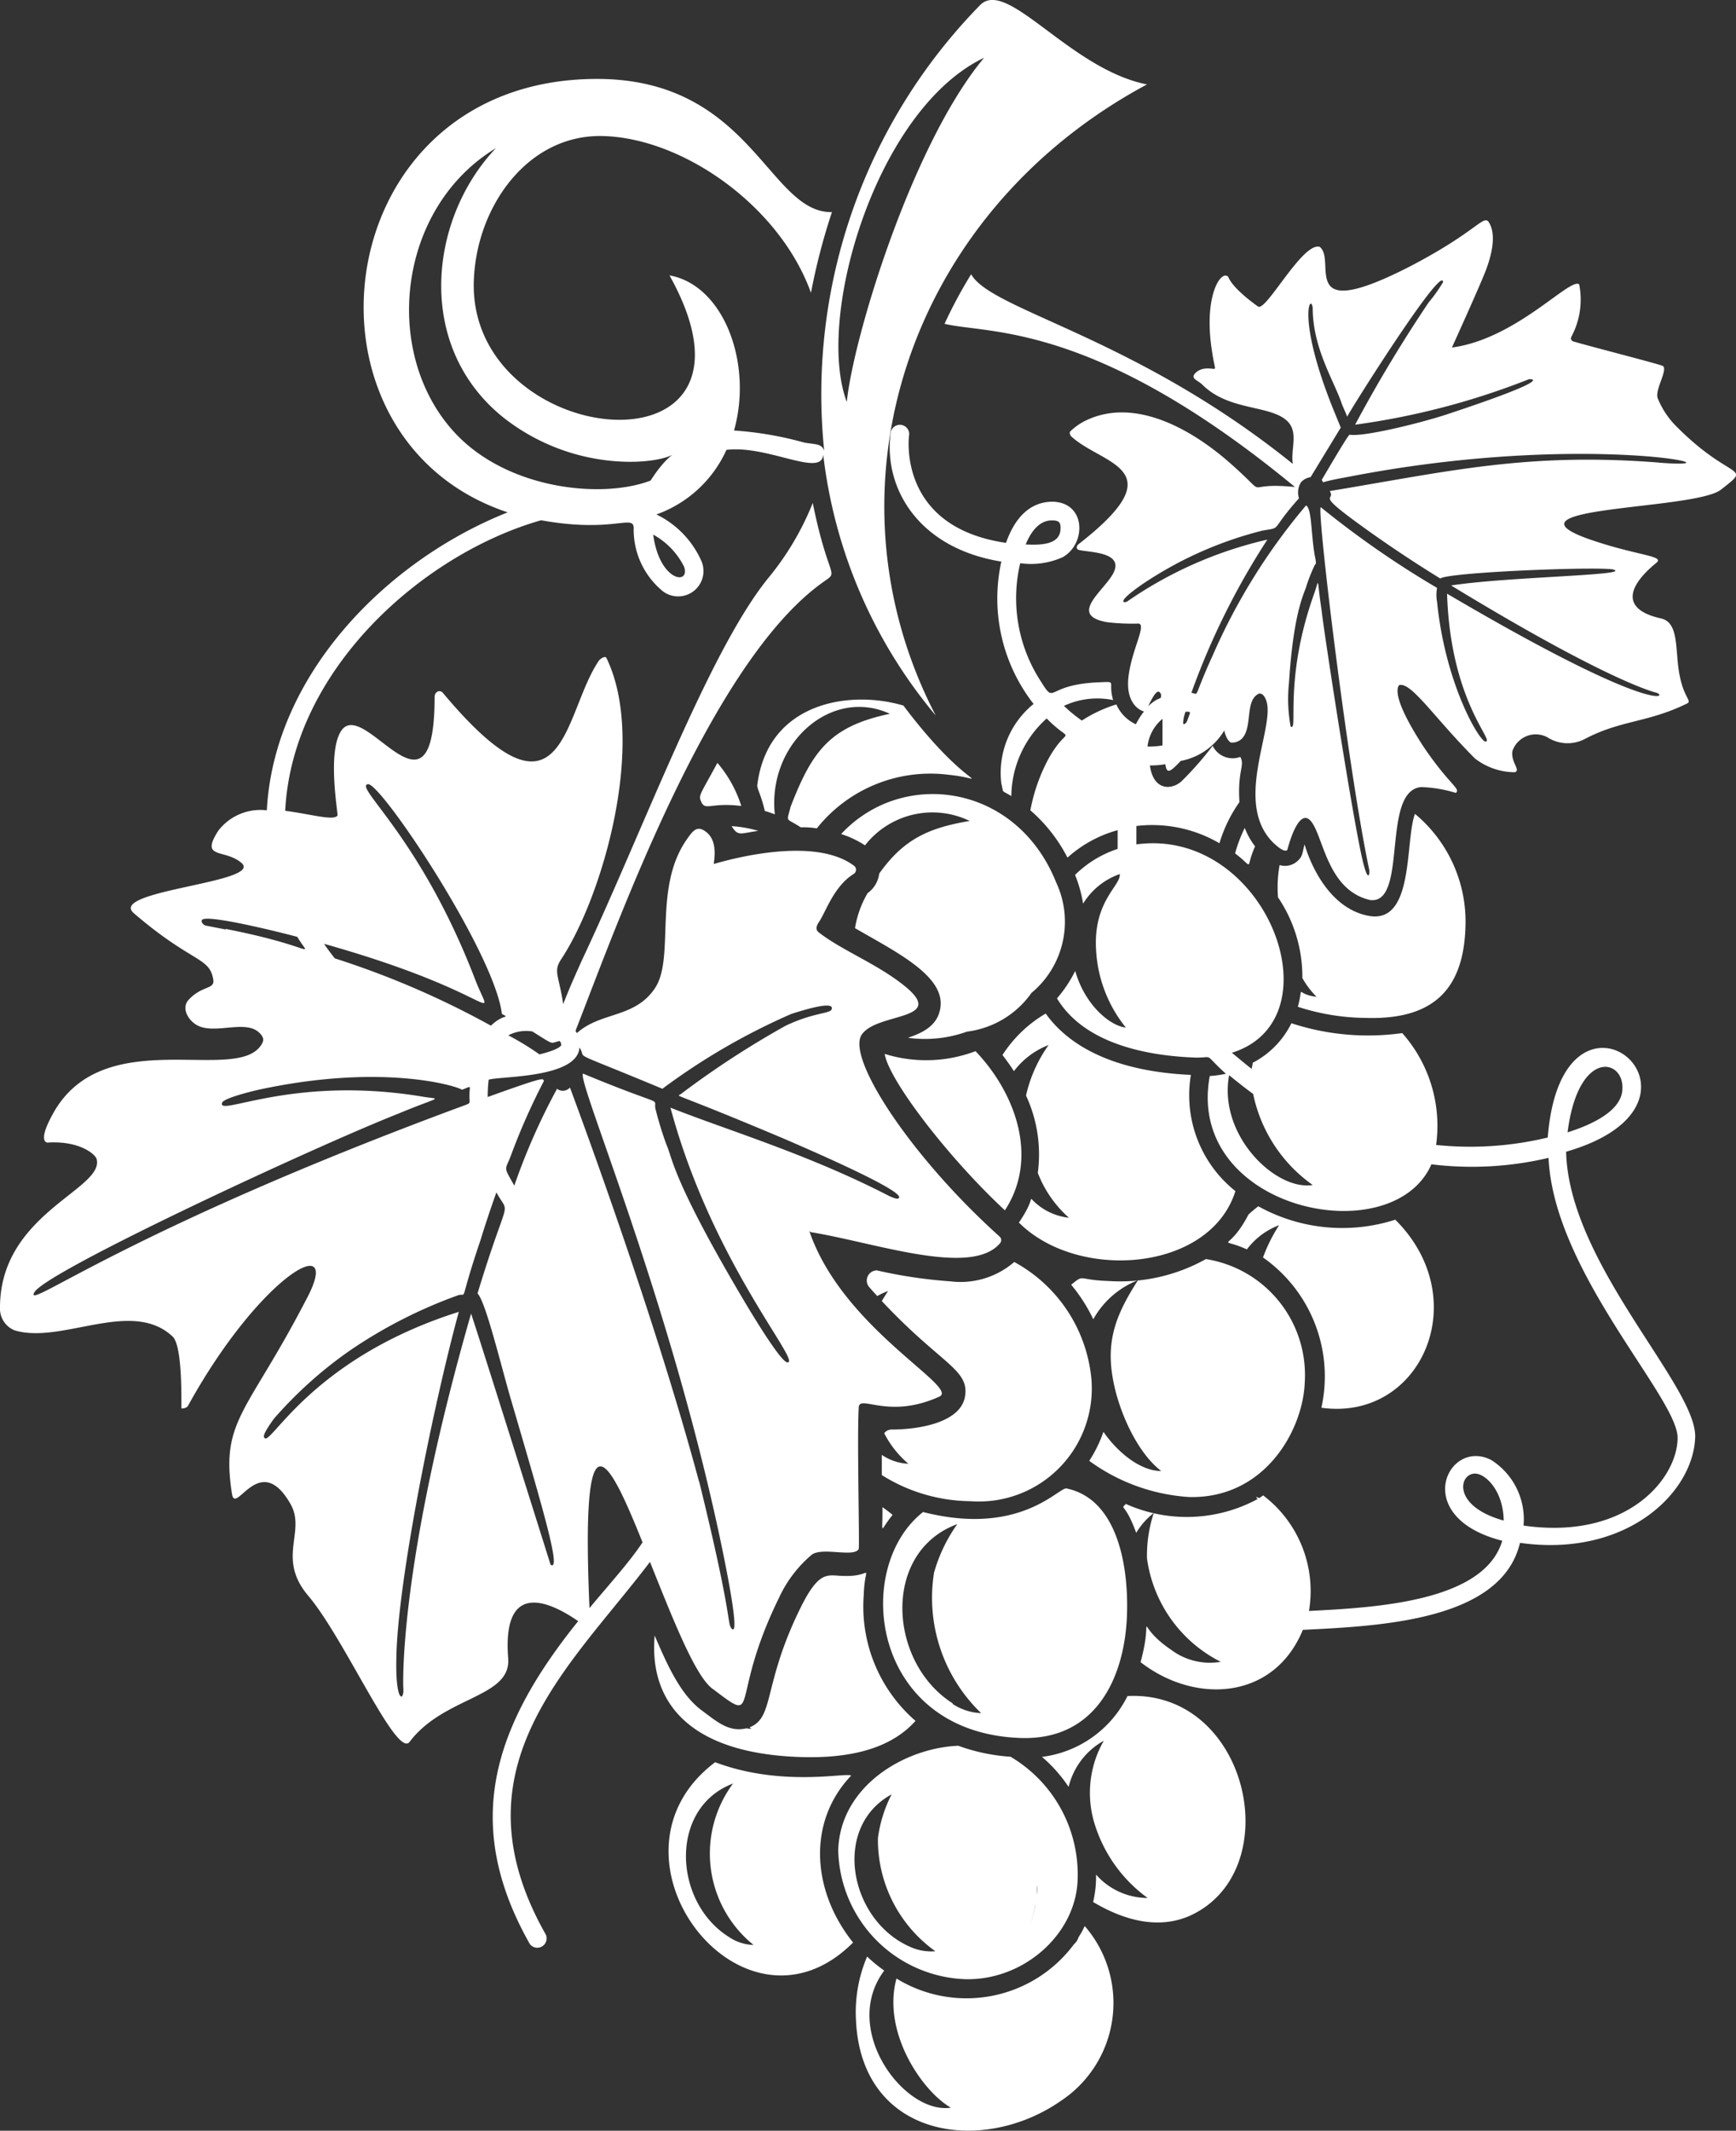
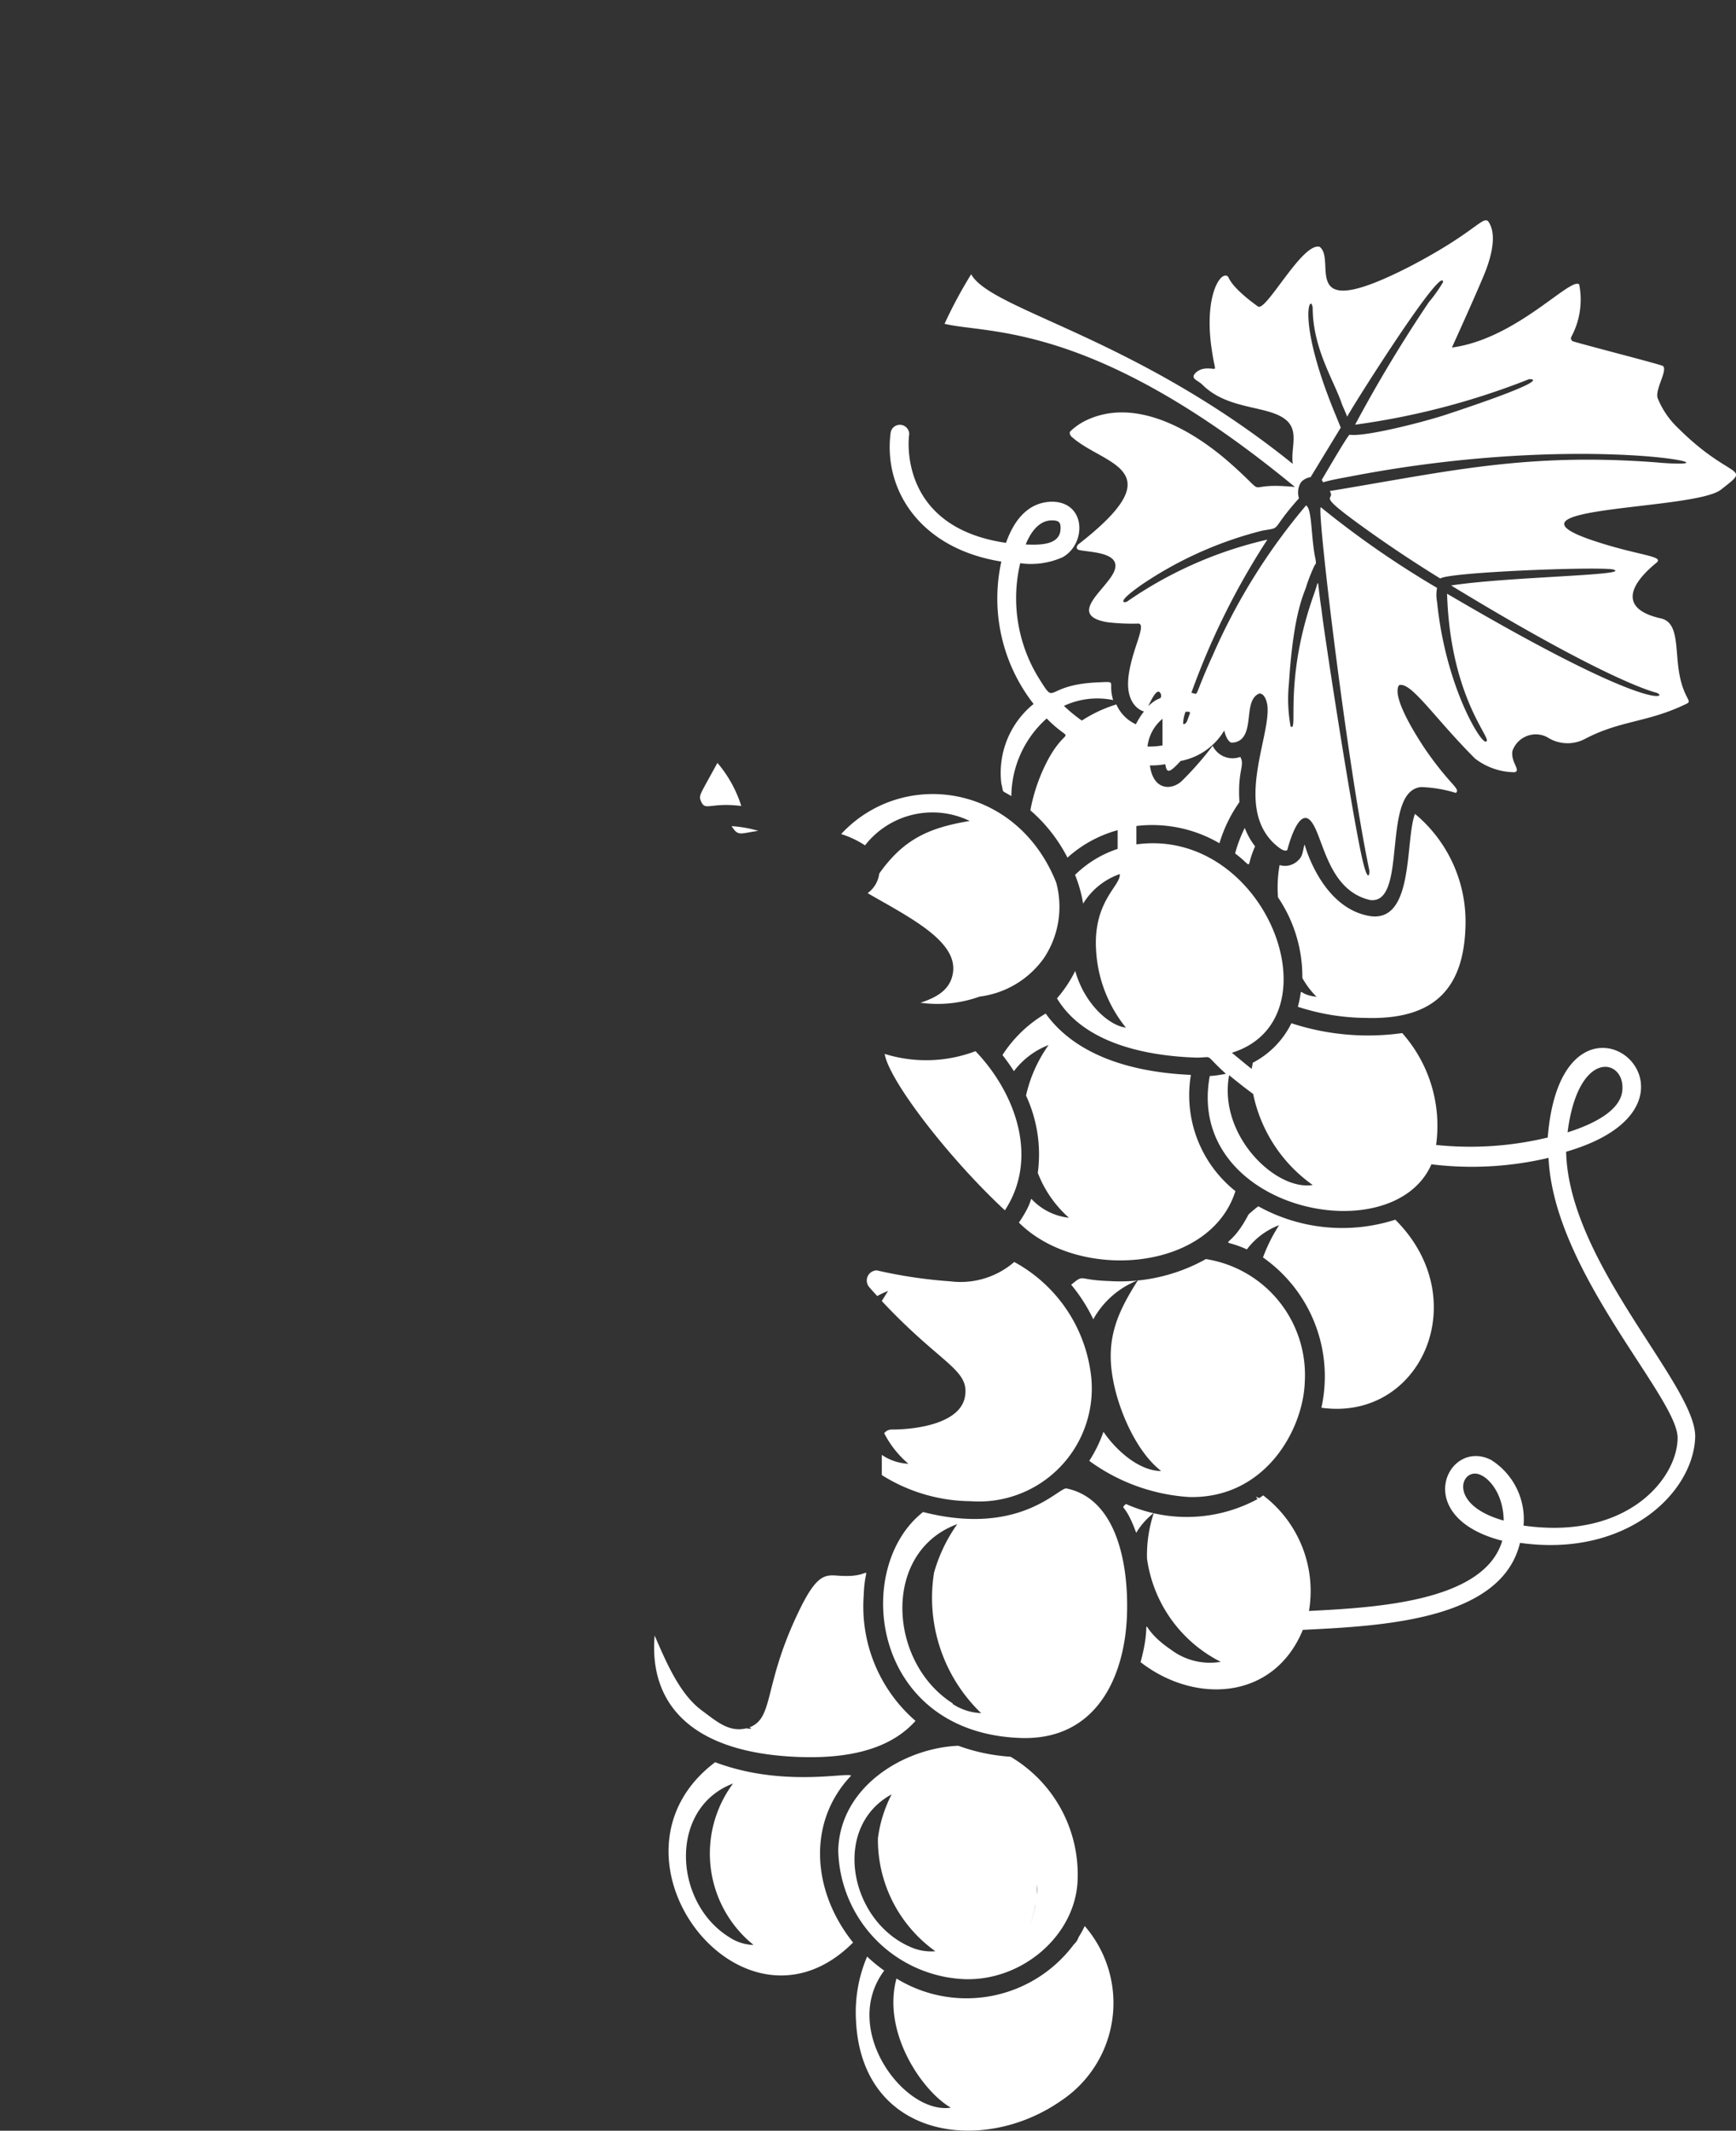
<svg xmlns="http://www.w3.org/2000/svg" viewBox="0 0 107.61 132">
  <rect x="0" y="0" width="107.61" height="132" fill="#333333" stroke="none" />
  <defs>
    <style>.cls-1{fill:#fff;}</style>
  </defs>
  <g id="Calque_2" data-name="Calque 2">
    <g id="Layer_1" data-name="Layer 1">
-       <path class="cls-1" d="M56,43.71c-3.37-1-8.44-.18-9.06,4.95,0,.24.21.5.47,1.58a6.45,6.45,0,0,1,.62.21c-.47-4.39,3.5-7.91,7.13-6.23C51.44,45,50.34,46.53,49,50c-.24,1-.33.62.63,1.25.31,0,.62,0,1,.07A9,9,0,0,1,58.82,48C61.56,48.27,60.16,49.23,56,43.71Z" />
      <path class="cls-1" d="M81.91,87.21c6.17.86,9.54-6.72,4.58-11.65A10.74,10.74,0,0,1,78,74.73a7.49,7.49,0,0,0-.61.51c-1.27,2.46-2,1.3-.1,2.16a4.49,4.49,0,0,1,2-1.5,9.9,9.9,0,0,0-1,2A9,9,0,0,1,81.91,87.21Z" />
      <path class="cls-1" d="M80.88,85.6A7.27,7.27,0,0,0,74.75,78a10.88,10.88,0,0,1-6,1.36c-2-.06-1.5-.46-2.35.23a10.13,10.13,0,0,1,1.37,2.14,5.42,5.42,0,0,1,2.77-2.42c-1.28,2-2,3.63-1.56,6.08.32,1.88,1.43,4.53,3,5.74-1.34,0-2.76-1.23-3.58-2.43a8.31,8.31,0,0,1-.88,1.8,11.77,11.77,0,0,0,6.17,2.24C78.42,92.87,80.79,88.56,80.88,85.6Z" />
      <path class="cls-1" d="M73.82,66.59c-4.29-.19-7.37-1.52-9-3.8a8,8,0,0,0-2.68,2.57,12.51,12.51,0,0,1,.71,1A4.89,4.89,0,0,1,65,64.74a8.66,8.66,0,0,0-1.4,3.13,8.64,8.64,0,0,1,.73,4.79,7.15,7.15,0,0,0,1.93,2.78A3.72,3.72,0,0,1,64,74.34c-.19-.2.11,0-.84,1.4C66.81,79.39,75,78.8,76.58,73.79A7.59,7.59,0,0,1,73.82,66.59Z" />
      <path class="cls-1" d="M80.45,62.37a13.88,13.88,0,0,0,4.19.69c4.11.13,6.08-1.67,6.2-5.64a8.68,8.68,0,0,0-3.13-7c-.64,1.69,0,7-3,6.29-2.86-.64-3.85-4.42-3.84-4.4-.14.45-.09.71-.41,1a1.14,1.14,0,0,1-1.14.28,7.82,7.82,0,0,0-.1,2,8.79,8.79,0,0,1,1.51,5,5.23,5.23,0,0,0,.88,1.16C80.24,61.61,80.85,60.89,80.45,62.37Z" />
      <path class="cls-1" d="M76.56,52.87c1.24.93.59,1,1.24-.44a4.31,4.31,0,0,1-.64-1.14A8.58,8.58,0,0,0,76.56,52.87Z" />
      <path class="cls-1" d="M43.45,49.63c.27.65.54.06,2.5.3a7.64,7.64,0,0,0-1.48-2.67C43.41,49.22,43.29,49.26,43.45,49.63Z" />
-       <path class="cls-1" d="M69.89,105.07a6.87,6.87,0,0,1-5.3,3.77,8.91,8.91,0,0,1,1.65,1.86,4.48,4.48,0,0,1,2.18-2.86,6.5,6.5,0,0,0-.52,5.3,8.9,8.9,0,0,0,3.24,4.44,4.27,4.27,0,0,1-3.2-1.45,6.7,6.7,0,0,1-.18,1.7c2.22,1.32,4.26,1.62,6,.85C79.86,115.91,77.42,104.69,69.89,105.07Z" />
      <path class="cls-1" d="M52.76,110c-.24-.22-4.26.74-8.43-.83-7.7,5.8,1.68,18.05,8.55,11.17C50.35,117.19,50,112.9,52.76,110ZM45.19,120c-3.46-2.16-3.74-8,.25-9.51a7.27,7.27,0,0,0,1.27,10A2.86,2.86,0,0,1,45.19,120Z" />
      <path class="cls-1" d="M59.4,108.15c-3.35.14-7.32,2.51-7.44,6.46a8.17,8.17,0,0,0,7.84,8c3.63.11,6.91-2.78,7-6.19a8.47,8.47,0,0,0-4.16-7.59A11.69,11.69,0,0,1,59.4,108.15Zm-3,12.45c-3.74-1.64-4.87-7.4-1.13-9.44a8.26,8.26,0,0,0-.85,2.72,8.49,8.49,0,0,0,3.56,7A3.14,3.14,0,0,1,56.4,120.6ZM62,110.39a15,15,0,0,1,1.92,3.81A14.77,14.77,0,0,0,62,110.39Zm2.28,7c0-.21,0-.42,0-.63C64.31,117,64.3,117.17,64.28,117.38Zm-.1.65a8.69,8.69,0,0,1-.36,1.32A8.69,8.69,0,0,0,64.18,118Z" />
      <path class="cls-1" d="M49.65,108.85c3.32.1,5.67-.64,7.1-2.24a9.37,9.37,0,0,1-3.21-7.78c.07-2.18.7-1.14-1.21-1.2-1,0-1.51-.46-2.72,2-2.34,4.75-1.59,6.78-3.15,7.38.11.09.23.12-.2.06-1.09.26-1.84-.43-2.8-1.14-1.33-1-2.16-2.94-2.88-4.61C40.23,105.36,42.62,108.63,49.65,108.85Z" />
-       <path class="cls-1" d="M55.33,93.85a7,7,0,0,0-.63-.48C54.72,95.22,54.5,94.84,55.33,93.85Z" />
      <path class="cls-1" d="M69.86,100c.1-3.16-.66-7.15-3.75-7.79-.48-.09-2.87,3-8.89,1.46-4.42,3.46-3.24,13.68,6.06,14C68,107.82,69.74,103.82,69.86,100Zm-10.81,5.52c-4-2.54-4.4-9.38.29-11.1a9.78,9.78,0,0,0-1.44,3,9.9,9.9,0,0,0,2.92,8.71A3.49,3.49,0,0,1,59.05,105.56Z" />
      <path class="cls-1" d="M54.66,90.13c0,.41,0,.83,0,1.25A10.5,10.5,0,0,0,60.16,93a7,7,0,0,0,7.49-7.6,9.22,9.22,0,0,0-4.78-7.22,5.08,5.08,0,0,1-3.95,1.2,29.59,29.59,0,0,1-4.57-.68.63.63,0,0,0-.5,1c.17.2.35.4.53.59a4.49,4.49,0,0,1,.67-.31c-.14.21-.27.42-.39.62,3.68,3.93,5.43,4.22,5.16,5.9s-3,2.06-4.53,2.06a.57.57,0,0,0-.48.23,6.14,6.14,0,0,0,1.5,1.89A3.18,3.18,0,0,1,54.66,90.13Z" />
      <path class="cls-1" d="M60.47,65.12a8.63,8.63,0,0,1-5.63.17c.25,1.61,3.92,6.41,7.45,9.69C64.39,71.78,63,67.77,60.47,65.12Z" />
-       <path class="cls-1" d="M65.47,54.67c-2.46-6.15-9.54-7.08-13.33-3a6,6,0,0,1,1.48.7,5.3,5.3,0,0,1,6.49-1.51C57.56,51.28,56,52,54.5,54.12a1.75,1.75,0,0,1-.72,1.21A6.25,6.25,0,0,0,53,57.5c2.61,1.51,5.66,3,5.28,5-.18,1-1,1.46-2,1.79a7.7,7.7,0,0,0,3.66-.38,5.77,5.77,0,0,0,4-2.4A5.73,5.73,0,0,0,65.47,54.67Z" />
+       <path class="cls-1" d="M65.47,54.67c-2.46-6.15-9.54-7.08-13.33-3a6,6,0,0,1,1.48.7,5.3,5.3,0,0,1,6.49-1.51C57.56,51.28,56,52,54.5,54.12a1.75,1.75,0,0,1-.72,1.21c2.61,1.51,5.66,3,5.28,5-.18,1-1,1.46-2,1.79a7.7,7.7,0,0,0,3.66-.38,5.77,5.77,0,0,0,4-2.4A5.73,5.73,0,0,0,65.47,54.67Z" />
      <path class="cls-1" d="M47,51.47a7.61,7.61,0,0,0-1.65-.29C45.76,51.82,45.85,51.64,47,51.47Z" />
      <path class="cls-1" d="M67.24,119.32c-.42.87-.46.65-.32.81-.15-.18,0,0-.35.32a8.3,8.3,0,0,1-11,2.12c-.91,3.36,1.62,7,3.37,8-2.88.44-6.86-4.84-4.13-8.49a10,10,0,0,1-1.06-.87,8.79,8.79,0,0,0-.69,3.94c.33,7.34,7.85,8.38,12.7,5A7.27,7.27,0,0,0,67.24,119.32Z" />
      <path class="cls-1" d="M104,26.5a5.26,5.26,0,0,1-1.24-1.82c-.2-.52.62-1.72.33-2-.09-.09-4.5-1.21-5.57-1.53a.2.2,0,0,1-.12-.28,4.86,4.86,0,0,0,.49-3.25C97.35,17.14,94,21,90,21.53c0,0,1.82-4,2.14-4.88s.66-2.19.1-2.95c-.36-.3-.85.72-4.81,2.79-7.13,3.66-4.52-.36-5.63-1.2C80.74,15,78.54,19.22,78,19c0,0-1.55-1.06-1.86-1.84-.41-.5-1.58,1.11-1,4.67.2,1.36.38.95-.4,1a1,1,0,0,0-.62.26c-.37.37.1.44.41.74,1.65,1.65,4.24,1.24,5.28,2.27.7.71.18,1.73.33,2.64-9.8-7.9-18.7-9.51-19.94-11.75a28.36,28.36,0,0,0-1.65,3.07c2.69.66,9.24-.19,21.72,10.11-3.58-.36-1.28.92-4.11-1.56-2.53-2.2-6-4-8.93-2.52a3.71,3.71,0,0,0-.88.63c-.12.12.08.36.06.32,1.94,1.79,6.54,1.95.41,6.7-.07.1-.13.2,0,.31.46.18,2.84.07,2.22,1.4-.52,1.11-2.93,2.67-.38,3.1a13.24,13.24,0,0,0,1.93.08c.49.11-.49,1.71-.65,3.41-.18,2.05,1.37,2.14,1,2a4.69,4.69,0,0,0-.53.83,2.42,2.42,0,0,1-1.21-1.23,8.52,8.52,0,0,0-2.14,1,9.58,9.58,0,0,1-1.11-.91A4.87,4.87,0,0,1,69,43.37c-.35-1.19.31-1.15-.9-1.1-3.47.14-2.57,1.55-3.69-.23a9.42,9.42,0,0,1-1.17-7.15,4.8,4.8,0,0,0,2.63-.37c1.47-.82,1.47-3.38-.61-3.44-1.47,0-2.38,1.07-2.9,2.55-6.89-1-6-6.82-6-6.72a.58.58,0,0,0-1.15-.12c-.47,3.53,1.8,7.19,6.86,8a10.61,10.61,0,0,0,2,8.82,5.49,5.49,0,0,0-2,4.93c.17.66-.05.36.62.78a6.53,6.53,0,0,1,2.19-4.81c1.7,1.71,1.37.29.15,2.43a10.91,10.91,0,0,0-1.16,3.26,9.79,9.79,0,0,1,2.3,2.93,7.66,7.66,0,0,1,3.11-1.7c0,.39,0,.78,0,1.16a6.78,6.78,0,0,0-2.64,1.61,8.34,8.34,0,0,1,.5,1.78,4.33,4.33,0,0,1,2.27-1.83c.09.7-1.63,1.65-1.47,4.64a8.35,8.35,0,0,0,1.85,4.87c-1-.11-2.55-1.42-3.14-3.51a8.11,8.11,0,0,1-1.13,1.7c1.77,2.94,5.9,3.58,8.64,3.67,1.14,0,.39-.3,1.83,1a6.86,6.86,0,0,1-1,.14c-1.53,8.28,11.31,11,13.74,5.47a20.7,20.7,0,0,0,7.26-.4c.32,7.09,8,14.84,8,17.34s-3.11,6.36-9.55,5.44a4.34,4.34,0,0,0-2-4.06c-2.69-1.4-5.08,3.53.68,5C92,99.25,85.2,99.59,81.14,99.8a7.44,7.44,0,0,0-2.84-7.16c-.34.24-.19.16-.44.09l.09.14a9.24,9.24,0,0,1-8.16.3c-.37.38-.06-.14.64,1.79a4.45,4.45,0,0,1,1.09-1.23,8.36,8.36,0,0,0-.42,2.82,8.45,8.45,0,0,0,4.57,6.4,4,4,0,0,1-3.08-.75c-2.4-1.61-1-2.47-1.89.77,3.34,2.6,8.25,2.39,10.06-2,4.93-.24,12.32-.6,13.46-5.39,6.6.93,10.75-3.1,10.86-6.55.09-3.18-7.84-10.75-8-17.68,10.66-3.09-.24-12.28-1.14-.88a20.5,20.5,0,0,1-6.92.46A8.65,8.65,0,0,0,86.92,64a15.25,15.25,0,0,1-6.87-.61,5.47,5.47,0,0,1-2.4,2.45c0,.13-.05.25-.06.38-.39-.3-.87-.71-1.23-1,6.66-2.08,2.1-14-5.92-12.91,0-.37,0-.75,0-1.14a8.27,8.27,0,0,1,5.15,1.07,8.75,8.75,0,0,1,1.24-2.55c-.13-2,.36-2.25.05-2.8a1.37,1.37,0,0,1-1.71-.69,19.93,19.93,0,0,1-1.89,2.16c-.58.58-1.78.69-2-.94,1.17,0,.89-.23,1,.14s.34.18.91-.42a4,4,0,0,0,2.7-1.89c.15.7.46.77.42.75a.86.86,0,0,0,.67-.24c.69-.7.16-2.38,1.06-2.79.29-.05.47.37.52.72.24,1.84-2,6.13.34,8.49.2.19.71.67.9.47,0,0,.66-2.7,1.45-1.79s1,4.29,3.69,4.9c2.36.26.65-6.77,3.15-7a8.13,8.13,0,0,1,2.15.36c.32-.25-.34-.46-1.87-2.67-.5-.74-2.14-3.28-1.65-4,.74-.25,2.17,2,4.71,4.54a4.06,4.06,0,0,0,2.46.85c.41-.11-.25-.61-.14-1.31a1.53,1.53,0,0,1,2.16-.86,2.31,2.31,0,0,0,2.33.11c2.24-1.18,3.89-1,6.32-2.19.36-.17-.18-.31-.46-1.83s0-3.2-1.15-3.45c-2.42-.54-2.14-1.92-.28-3.44.55-.44-1.11-.43-4-1.41-6.2-2.12,6.34-1.84,8-3.12C108.67,28.78,107.36,29.85,104,26.5ZM65.23,32.24c.42,0,.52.14.51.49,0,1-1.15,1.05-2.16,1C63.92,32.89,64.46,32.22,65.23,32.24Zm26.2,59.05c.67,0,1.76,1.09,1.78,2.91C90,93.31,90.43,91.29,91.43,91.29Zm9.14-23.87c0,1.23-1.5,2.13-3.4,2.73C97.82,65,100.63,65.56,100.57,67.42Zm-22.89.35a9.18,9.18,0,0,0,3.69,5.64c-2.28.38-5.87-3.07-5.18-6.8C76.67,67,77.17,67.4,77.68,67.77ZM73.59,44.66c-.07.17-.22.25-.25.16a2.16,2.16,0,0,1,.15-.73C73.87,44.1,73.8,44.05,73.59,44.66Zm-2.46,1.59a2.62,2.62,0,0,1,.93-1.72l0,1.65A5.13,5.13,0,0,1,71.13,46.25Zm0-2.41c.26-.53.64-1.36.84-.81C72,43.43,71.87,43.05,71.08,43.84Zm31.74-15.18c-8.23-.65-13.09.55-20.44,1.76.43.73-1.26-.11,2.85,2.79,1.3.91,2.62,1.78,4,2.63.5-.39,9.44-.74,10.67-.57,1.5.37-6.45.45-10,1C101,43,103.25,43,102.59,42.89c.9.2.25,1.62-12.89-6.11.21,6.71,3,9.16,2.38,9.16-.36,0-2.48-3.51-3-8.65a2.32,2.32,0,0,1,0-.87,58.28,58.28,0,0,1-7.21-5c-.25.2,1.67,16.14,3,22.44.06.3-.08,1-.49-.94C83.67,49.6,82,38.7,81.92,37.78c-.31-2-.11-2-.46-1C79.54,42.15,80.51,45.4,80,45a9.54,9.54,0,0,1-.1-2.69c.29-4.59,1-5.62,1.1-6.07a11.08,11.08,0,0,1,.49-1.22c.09-.12.12-.07,0-.65-.23-1.36-.17-2.84-.53-3.06a37.74,37.74,0,0,0-5.79,9.3c-1.26,2.76-.8,2.39-1.32,2.31a45.69,45.69,0,0,1,4.71-9.49,25.06,25.06,0,0,0-8.7,3.84c-.13.08-.8.13,1-1.11a23.6,23.6,0,0,1,7.4-3.29c1.27-.22.4.08,2.26-2a1.19,1.19,0,0,1,.13-1,1,1,0,0,1,.59-.31l1.87-3.07s0,0-.47-1.15c-2.26-5.61-1.4-7.21-1.27-6.28,0,2.55,1.35,4.56,1.82,6,0,0,.36.83.32.76s5.94-9.56,5.94-8.34a9.1,9.1,0,0,1-.88,1.24A87.07,87.07,0,0,0,84,26.31a46.13,46.13,0,0,0,10.78-2.82c.1,0,1.77-.09-5.12,2.19-1.69.55-5.16,1.4-6,1.25-.1,0-1.64,2.66-1.73,2.8l.09.15c.44-.15,1.69-.36,1.67-.36C98.43,26.67,108.77,29.13,102.82,28.66Z" />
-       <path class="cls-1" d="M44.21,104.65c3,2.26.91.78,4.09-5.69a7.72,7.72,0,0,1,2-2.63c.64-.52,2.64.18,2.93-.37.06-.17-.11-7,0-8.74,0-.9,1.79.76,5-.7,1.28-.59-6-4.21-8.06-10.25l.08.06c4,.65,9.94,2.79,11.73.7a.3.3,0,0,0,0-.41c-5.47-4.9-9.55-11.09-8.56-12.53s5.65-.8,2.33-3.26c-1.65-1.23-3.62-2-5-3.07-.2-.16-.16-.37,0-.62.41-.57.92-2.23,2.17-3a.31.31,0,0,0,0-.52c-2.7-2-8.63-.09-8.67-.1s.32-1.32-.44-1.95c-.59-.49-.86-.11-1.25.45-2.09,3-.71,7.29-1.95,9.18S37.25,62.66,35.76,64c-.1-.16-.11-.07.05-.49C38.37,56.94,44.1,41,51,36.08c1.07-.76.38,0-.62-4.92a17.47,17.47,0,0,1-2.7,4.58c-3.72,4.52-7.8,15.67-11.6,23.73-.45,1-.79,1.76-1.17,2.74-.26-1.77-.61-2-.16-2.73,2.59-3.86,5.38-13.51,2.84-18.72-.08-.16-.4.07-.46.16-2.26,3.29-2.08,11.08-9.68,2-.19-.22-.51-.06-.51.25,0,8.56-4.33,0-5.78,2.09-.9,1.32-.19,5.17-.24,5.26-.23.35-1.66-.09-3.24-.29.43-8.7,8.47-15.89,15.86-18,4.53.82,5.77-.43,5.74.52a4.93,4.93,0,0,0,1.81,3.88,1.57,1.57,0,0,0,2.39-1.87,5.84,5.84,0,0,0-2.79-2.89,7.54,7.54,0,0,0,4.34-4c2.57-.31,5.89,1.73,6,.3A30.64,30.64,0,0,0,58,44.32C50.75,30.37,56.2,13.22,71.1,5.23,66.32,4.29,62.43-1.4,60.75.32a34.44,34.44,0,0,0-9.66,27.61c-.15-.46-.54-.39-1.23-.51a21.51,21.51,0,0,0-4.36-.75c1.17-4.12-.61-9-4-9.61,7.16,12.83-12.45,10.88-12.13.37.14-4.65,3.38-9.16,8.06-9,4.94.15,10.91,4.34,12.84,9.71a38.94,38.94,0,0,1,1.3-5c-3.93.07-5-8.25-14.56-8.25-16.8,0-19.4,22.25-5.54,26.85-7.55,3-14.49,10.1-14.93,18.46a3.3,3.3,0,0,0-3,1.25c-1.17,1.81.36,1.11,1.42,2,1.44,1.23-8.28,1.7-6.67,3.12,3.64,3.12,4.69,2.69,4.93,4.11.11.63-.68.35-1.52,1.25-.49.53,0,1.22.32,1.45,1,.83,3-.21,3.95.51.44.36.38.58.25.8C14.72,67.23,6.42,63.29,3.28,69,2.23,70.89,3,70.8,3,70.78c2.05-.11,3,.81,3,1.07C6.39,73.7,0,75.21,0,81a1.45,1.45,0,0,0,.89,1.41c2.91.9,7.27-2,9.81.39.66.62.52,4.43.55,4.45s.34,0,.42-.19c4.52-8.18,9.72-11,7.29-6.51-3.63,7-5.3,7.43-4.58,12,.22,1.36,1.71-2.72,3.62.61,1,1.73-.88,3.34,1.1,5.69,2.26,2.66,5.49,10.12,6.29,9.06,2.14-2.84,6.32-2.72,6.11-5.19-.39-5.05,2.82-3.34,4.34-2.29-5.31,6.59-7.2,12.58-3,20a.58.58,0,0,0,1-.57c-5.9-10.37,1.5-16.57,6.45-23.1C41.68,100.22,43.12,103.93,44.21,104.65ZM61,3.58c-4.45,5.32-8.1,17.29-8.51,21.32C50.52,19.66,54.32,6.76,61,3.58ZM42.41,35.12c.38,1.15-1.53.91-1.92-2A4.62,4.62,0,0,1,42.41,35.12Zm-14.3-8.4c-4.45-4.92-3.46-13.86,2.63-17.54-4.15,4.36-5.06,12.31.52,16.73A12.81,12.81,0,0,0,39,28.61c3.66,0,3.05-1.54,1.33,1.16C37.35,30.92,31.39,30.35,28.11,26.72Zm3.4,37.42A2.35,2.35,0,0,1,33,63.9c1.44.9,1.06.72,1.69.59a.37.37,0,0,1,.1.26c-.14.26-1.06.5-1.35.57A17.39,17.39,0,0,0,31.51,64.14ZM22.8,48.58c.77-.16,7.86,10.45,8.31,14.23.53.31.14-.05-.68.73a54,54,0,0,0-9.68-4.17c-.23-.3-.46-.59-.66-.9,11,3.1,10.54,5.27,9.34,2.15C26.05,51.85,21.94,48.76,22.8,48.58Zm-8.82,9-1.23-.24c-.22-.07-.31-.29-.21-.37.46-.33,5.35.92,5.89,1.07C19.26,59.46,19.63,58.65,14,57.55ZM2.13,80.06C2.84,78.77,19.59,71,24.67,69c2.82-1.18,2.72-.84,1.36-1.09-8-1.28-12.59,1.32-12.26.4.12-.3,2-.74,2.26-.8,7.63-1.65,12.23-.25,12.61,0,.61-.22.48-.31.46.28s.15.52-.37.71C7.62,76.3,1.45,81.29,2.13,80.06Zm32,16.88s-4.66-14.83-4.93-15.56C24.63,97.28,25,104.6,25,104.58c.07.81-.5,1-.43-1.89.08-4.78,2.32-15.74,3.87-21.42C19,84.25,16.6,90,16.36,89c-.05-.24.73-1.25.62-1.11a25.7,25.7,0,0,1,4.79-4.28,29.66,29.66,0,0,1,6.66-3.38c.56-.13,0,.6,1.34-3.36.31-1,.64-2,1-3,.86,1.57.77-.13-1.17,6.26.51.5,1.47,4.54,2.11,6.7C33.65,93.46,34.81,97.35,34.14,96.94Zm2.41,2.67c-.55-12.68,1.17-9.34,3.29-4.06C39,96.8,37.76,98.15,36.55,99.61Zm6.79-7.83c-3-11.15-8-24.38-8-24.41a.58.58,0,0,1-.8.08,39.83,39.83,0,0,0-2.65,6c-.73-1.3-.56-.87-.16-2a39.77,39.77,0,0,1,2-4.49c-.12-.13.26-.35-3.49,1a9.46,9.46,0,0,1,.06-1.07c.63-.23,5.51-.07,5.63-2,.55.84-1,0,5.14,2.56a40.39,40.39,0,0,1,8-4.64c.69-.22,2.76-.87,2.48-.26-.11.24-1.19.2-2.85,1a56,56,0,0,0-6.49,4.23c-.26.2-.78-.27,6.53,2.82,1,.44,8,3.43,6.89,3.66-.11,0-.33-.09-.49-.16-5-2.59-10.1-4.1-13.57-5.48,2.57,9.58,8.18,15.83,7.25,15.78-.44,0-2.57-3.62-2.68-3.8-4.49-7.57-4.45-8.89-4.82-9.69a21.84,21.84,0,0,1-.69-2.26c-.09-.7.68,0-4.48-2.14-.39.43,5.13,13.28,8.38,28.27.25,1.15,1.5,7,.79,6.06C45.08,100.43,45.34,99.92,43.34,91.78Z" />
    </g>
  </g>
</svg>